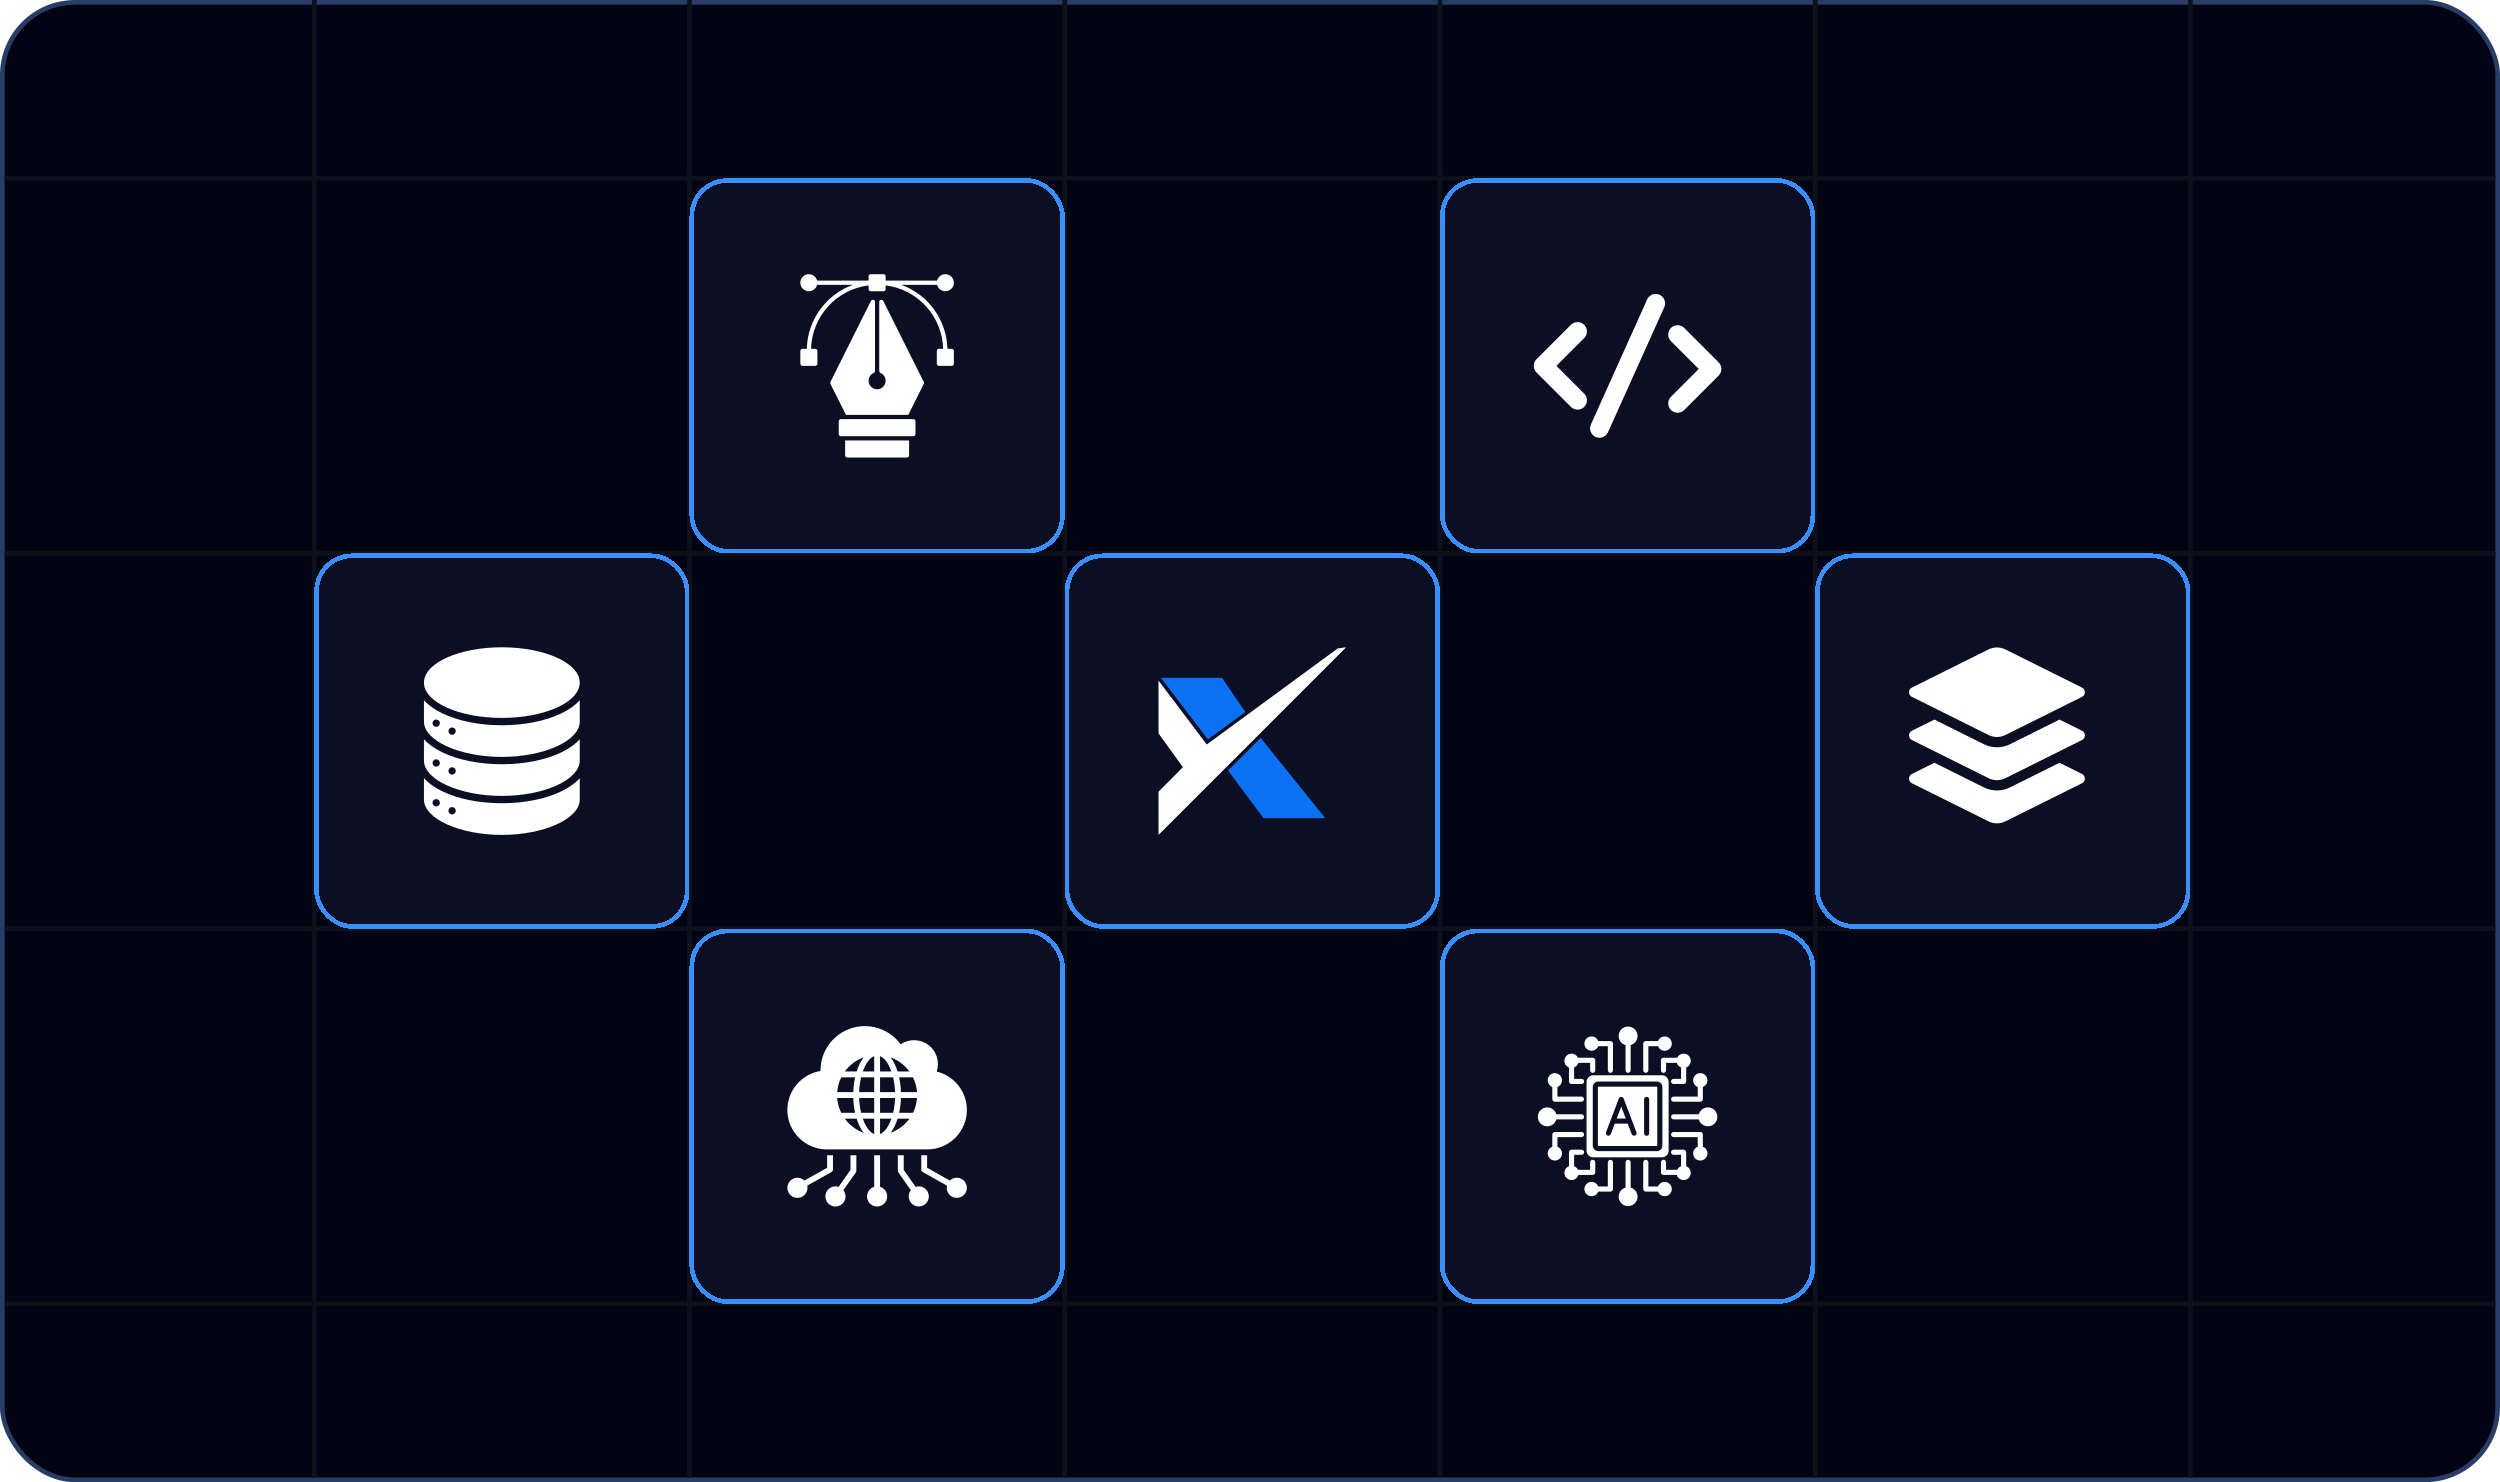
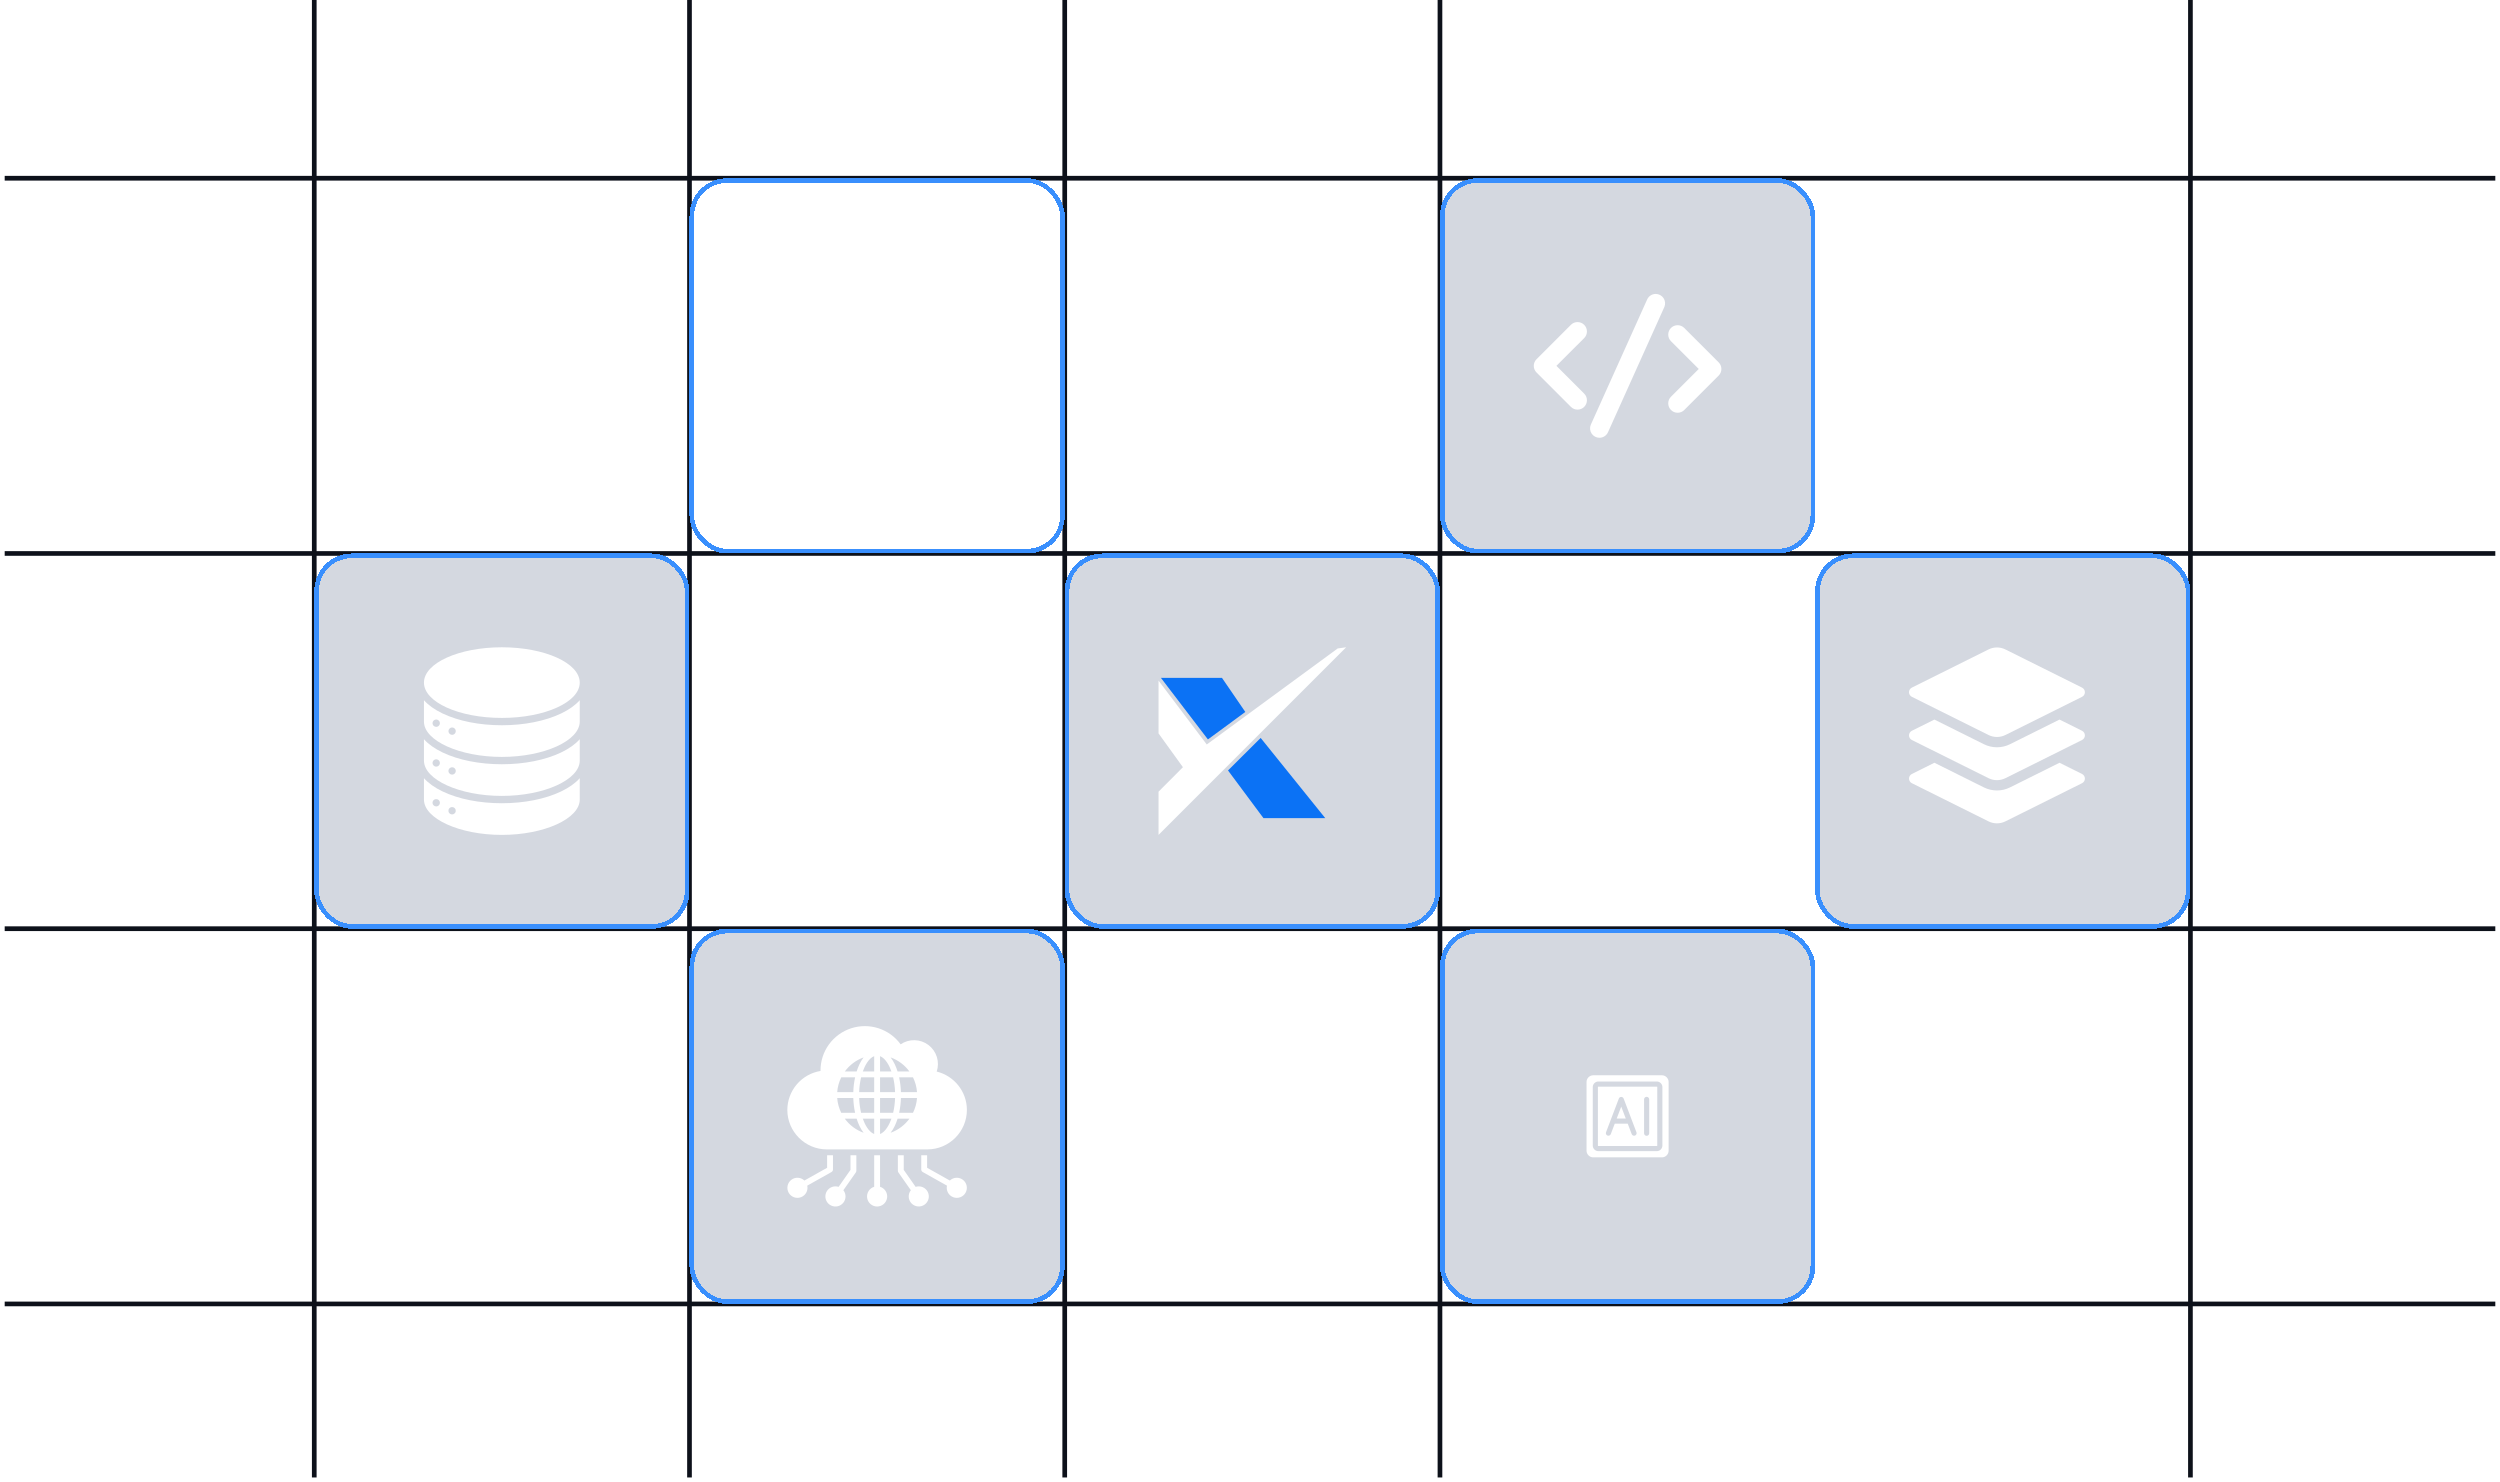
<svg xmlns="http://www.w3.org/2000/svg" width="533" height="316" viewBox="0 0 533 316" fill="none">
  <g clip-path="url(#clip0_7645_46648)">
-     <rect x="0.5" y="0.5" width="532" height="315" rx="15.5" fill="#020414" stroke="#283D65" />
    <path d="M1 38H532" stroke="#0D111A" />
    <path d="M1 118H532" stroke="#0D111A" />
    <path d="M1 198H532" stroke="#0D111A" />
    <path d="M1 278H532" stroke="#0D111A" />
    <path d="M147 315L147 7.15256e-06" stroke="#0D111A" />
    <path d="M227 315L227 7.15256e-06" stroke="#0D111A" />
    <path d="M67 315L67 7.15256e-06" stroke="#0D111A" />
    <path d="M307 315L307 7.15256e-06" stroke="#0D111A" />
-     <path d="M387 315L387 7.15256e-06" stroke="#0D111A" />
    <path d="M467 315L467 7.15256e-06" stroke="#0D111A" />
    <g filter="url(#filter0_d_7645_46648)">
      <rect x="227" y="118" width="80" height="80" rx="8" fill="#283D65" fill-opacity="0.2" shape-rendering="crispEdges" />
      <rect x="227.5" y="118.5" width="79" height="79" rx="7.5" stroke="#398FFD" shape-rendering="crispEdges" />
    </g>
    <path d="M247 145.108V156.365L252.199 163.567L247 168.786V178L287 138L285.197 138.251L257.281 158.724L247 145.108Z" fill="white" />
    <path d="M247.512 144.527H260.529L265.502 151.791L257.526 157.641L247.512 144.527Z" fill="#0B72F5" />
    <path d="M282.544 174.426H269.369L261.812 164.26L268.774 157.328L282.544 174.426Z" fill="#0B72F5" />
    <g filter="url(#filter1_d_7645_46648)">
      <rect x="387" y="118" width="80" height="80" rx="8" fill="#283D65" fill-opacity="0.2" shape-rendering="crispEdges" />
      <rect x="387.5" y="118.5" width="79" height="79" rx="7.5" stroke="#398FFD" shape-rendering="crispEdges" />
    </g>
    <path d="M443.891 155.803L439.087 153.411L428.525 158.67C427.671 159.096 426.711 159.321 425.75 159.321C424.789 159.321 423.83 159.096 422.975 158.67L412.413 153.411L407.609 155.803C407.426 155.894 407.272 156.034 407.165 156.208C407.057 156.382 407 156.582 407 156.786C407 156.991 407.057 157.191 407.165 157.365C407.272 157.539 407.426 157.679 407.609 157.77L423.954 165.909C424.517 166.189 425.133 166.329 425.75 166.329C426.367 166.329 426.983 166.189 427.546 165.909L443.891 157.77C444.074 157.679 444.228 157.539 444.336 157.365C444.443 157.191 444.5 156.991 444.5 156.786C444.5 156.582 444.443 156.382 444.336 156.208C444.228 156.034 444.074 155.894 443.891 155.803Z" fill="white" />
    <path d="M443.891 165.011L439.087 162.619L428.525 167.878C427.671 168.304 426.711 168.528 425.75 168.528C424.789 168.528 423.83 168.304 422.975 167.878L412.413 162.619L407.609 165.011C407.426 165.102 407.272 165.242 407.164 165.416C407.057 165.59 407 165.79 407 165.994C407 166.199 407.057 166.399 407.165 166.573C407.272 166.747 407.426 166.887 407.609 166.978L423.954 175.117C424.517 175.397 425.133 175.537 425.75 175.537C426.367 175.536 426.983 175.397 427.546 175.117L443.891 166.978C444.264 166.792 444.5 166.411 444.5 165.994C444.5 165.577 444.264 165.197 443.891 165.011V165.011ZM407.609 148.565L423.954 156.704C424.517 156.983 425.133 157.124 425.75 157.124C426.367 157.124 426.983 156.983 427.546 156.704L443.891 148.565C444.074 148.474 444.228 148.333 444.335 148.16C444.443 147.986 444.5 147.786 444.5 147.581C444.5 147.377 444.443 147.177 444.336 147.003C444.228 146.829 444.074 146.689 443.891 146.598L427.546 138.459C426.421 137.899 425.079 137.899 423.954 138.459L407.609 146.598C407.426 146.689 407.272 146.829 407.164 147.003C407.057 147.177 407 147.377 407 147.582C407 147.998 407.236 148.379 407.609 148.565V148.565Z" fill="white" />
    <g filter="url(#filter2_d_7645_46648)">
      <rect x="67" y="118" width="80" height="80" rx="8" fill="#283D65" fill-opacity="0.2" shape-rendering="crispEdges" />
      <rect x="67.5" y="118.5" width="79" height="79" rx="7.5" stroke="#398FFD" shape-rendering="crispEdges" />
    </g>
    <path d="M119.627 160.427C116.239 162.046 111.752 162.938 106.994 162.938C102.235 162.938 97.748 162.046 94.362 160.427C92.658 159.612 91.324 158.654 90.387 157.6V162.157C90.387 166.239 97.992 169.688 106.994 169.688C115.995 169.688 123.601 166.239 123.601 162.157V157.6C122.667 158.654 121.33 159.612 119.627 160.427ZM93.767 162.818C93.757 162.868 93.743 162.917 93.723 162.964C93.703 163.011 93.679 163.056 93.651 163.099C93.623 163.142 93.59 163.181 93.554 163.218C93.517 163.253 93.477 163.285 93.434 163.313C93.391 163.341 93.346 163.365 93.298 163.385C93.251 163.404 93.202 163.419 93.152 163.429C93.101 163.44 93.049 163.445 92.996 163.444C92.944 163.444 92.891 163.439 92.84 163.429C92.792 163.421 92.745 163.408 92.699 163.391C92.605 163.352 92.519 163.294 92.446 163.221C92.374 163.149 92.317 163.063 92.277 162.968C92.257 162.921 92.243 162.872 92.233 162.822C92.222 162.771 92.217 162.718 92.217 162.666C92.217 162.615 92.223 162.564 92.233 162.514C92.242 162.464 92.257 162.415 92.277 162.368C92.296 162.32 92.32 162.275 92.348 162.232C92.377 162.19 92.41 162.15 92.446 162.114C92.482 162.077 92.522 162.045 92.565 162.017C92.607 161.989 92.652 161.965 92.699 161.945C92.746 161.926 92.795 161.911 92.845 161.9C92.971 161.876 93.101 161.883 93.223 161.92C93.346 161.957 93.457 162.024 93.548 162.114C93.585 162.15 93.617 162.19 93.645 162.232C93.674 162.275 93.698 162.32 93.717 162.368C93.737 162.415 93.752 162.464 93.762 162.514C93.772 162.564 93.777 162.615 93.777 162.666C93.778 162.717 93.773 162.768 93.764 162.818H93.767ZM96.947 164.914C96.911 164.951 96.871 164.983 96.828 165.011C96.786 165.04 96.74 165.064 96.693 165.083C96.646 165.103 96.597 165.118 96.547 165.128C96.496 165.138 96.443 165.143 96.391 165.143C96.338 165.143 96.286 165.138 96.234 165.128C96.184 165.118 96.135 165.103 96.088 165.083C96.041 165.064 95.996 165.04 95.954 165.011C95.87 164.955 95.798 164.882 95.741 164.797C95.713 164.755 95.689 164.709 95.669 164.662C95.65 164.615 95.635 164.566 95.625 164.516C95.615 164.466 95.61 164.415 95.61 164.364C95.61 164.311 95.615 164.259 95.625 164.207C95.635 164.157 95.65 164.109 95.669 164.061C95.689 164.014 95.713 163.969 95.741 163.927C95.77 163.884 95.802 163.844 95.839 163.808C95.911 163.736 95.996 163.679 96.09 163.64C96.137 163.621 96.186 163.606 96.236 163.596C96.337 163.576 96.441 163.576 96.541 163.596C96.591 163.606 96.641 163.621 96.688 163.64C96.735 163.66 96.78 163.684 96.823 163.712C96.865 163.741 96.905 163.773 96.941 163.81C96.978 163.846 97.01 163.886 97.038 163.929C97.067 163.971 97.091 164.016 97.11 164.063C97.129 164.11 97.144 164.159 97.155 164.209C97.18 164.335 97.174 164.465 97.136 164.587C97.099 164.71 97.032 164.822 96.941 164.912L96.947 164.914Z" fill="white" />
    <path d="M106.994 153.062C116.166 153.062 123.601 149.691 123.601 145.531C123.601 141.372 116.166 138 106.994 138C97.822 138 90.387 141.372 90.387 145.531C90.387 149.691 97.822 153.062 106.994 153.062Z" fill="white" />
    <path d="M119.627 168.739C116.239 170.358 111.752 171.25 106.994 171.25C102.235 171.25 97.748 170.358 94.362 168.739C92.658 167.922 91.324 166.967 90.387 165.912V170.469C90.387 174.551 97.992 178 106.994 178C115.995 178 123.601 174.551 123.601 170.469V165.912C122.667 166.967 121.33 167.922 119.627 168.739ZM93.767 171.3C93.757 171.35 93.742 171.399 93.723 171.446C93.703 171.494 93.679 171.539 93.651 171.582C93.623 171.624 93.59 171.664 93.554 171.7C93.517 171.737 93.477 171.769 93.434 171.797C93.391 171.826 93.346 171.85 93.298 171.869C93.251 171.889 93.202 171.904 93.152 171.914C93.101 171.924 93.049 171.929 92.996 171.929C92.789 171.929 92.591 171.846 92.444 171.7C92.408 171.664 92.375 171.624 92.346 171.582C92.318 171.539 92.294 171.494 92.275 171.446C92.255 171.399 92.24 171.351 92.231 171.3C92.22 171.25 92.215 171.199 92.215 171.148C92.215 171.096 92.22 171.043 92.231 170.992C92.24 170.942 92.255 170.893 92.275 170.846C92.294 170.799 92.318 170.753 92.346 170.711C92.375 170.668 92.408 170.628 92.444 170.592C92.481 170.557 92.522 170.527 92.565 170.5C92.607 170.472 92.652 170.448 92.699 170.429C92.746 170.409 92.795 170.394 92.845 170.384C92.946 170.364 93.05 170.364 93.151 170.384C93.201 170.394 93.25 170.409 93.297 170.429C93.345 170.448 93.391 170.472 93.434 170.5C93.476 170.529 93.516 170.561 93.552 170.597C93.588 170.634 93.621 170.673 93.649 170.716C93.677 170.759 93.701 170.804 93.721 170.851C93.741 170.898 93.755 170.947 93.766 170.997C93.776 171.049 93.781 171.101 93.781 171.154C93.78 171.203 93.775 171.252 93.764 171.3H93.767ZM97.157 173C97.147 173.05 97.132 173.099 97.112 173.146C97.093 173.194 97.069 173.239 97.041 173.282C96.984 173.367 96.911 173.441 96.825 173.497C96.782 173.526 96.737 173.55 96.69 173.569C96.643 173.589 96.594 173.604 96.544 173.614C96.492 173.624 96.44 173.629 96.388 173.629C96.335 173.629 96.283 173.624 96.231 173.614C96.181 173.604 96.132 173.589 96.085 173.569C96.038 173.55 95.993 173.525 95.951 173.497C95.908 173.469 95.868 173.437 95.832 173.4C95.796 173.364 95.763 173.324 95.734 173.282C95.706 173.239 95.682 173.194 95.662 173.146C95.643 173.099 95.628 173.05 95.618 173C95.598 172.9 95.598 172.796 95.618 172.696C95.628 172.646 95.643 172.597 95.662 172.55C95.682 172.502 95.706 172.457 95.734 172.414C95.763 172.372 95.796 172.332 95.832 172.296C95.868 172.259 95.908 172.227 95.951 172.199C95.993 172.171 96.038 172.147 96.085 172.127C96.228 172.068 96.385 172.052 96.537 172.082C96.587 172.092 96.636 172.107 96.683 172.127C96.73 172.146 96.776 172.17 96.818 172.199C96.904 172.255 96.977 172.329 97.034 172.414C97.062 172.457 97.086 172.502 97.106 172.55C97.125 172.597 97.14 172.646 97.15 172.696C97.171 172.796 97.171 172.9 97.15 173H97.157ZM119.627 152.114C116.239 153.733 111.752 154.625 106.994 154.625C102.235 154.625 97.748 153.733 94.362 152.114C92.658 151.3 91.324 150.344 90.387 149.287V153.844C90.387 157.926 97.992 161.375 106.994 161.375C115.995 161.375 123.601 157.926 123.601 153.844V149.287C122.667 150.344 121.33 151.3 119.627 152.114ZM93.767 154.336C93.757 154.386 93.742 154.435 93.723 154.482C93.703 154.529 93.679 154.574 93.651 154.617C93.623 154.66 93.59 154.699 93.554 154.736C93.517 154.772 93.477 154.805 93.434 154.833C93.391 154.862 93.346 154.886 93.298 154.905C93.251 154.925 93.202 154.94 93.152 154.95C93.101 154.96 93.049 154.965 92.996 154.964C92.789 154.964 92.59 154.882 92.444 154.736C92.407 154.699 92.375 154.659 92.346 154.617C92.319 154.575 92.296 154.531 92.277 154.485C92.258 154.438 92.243 154.389 92.233 154.339C92.222 154.287 92.217 154.235 92.217 154.182C92.217 154.131 92.223 154.08 92.233 154.03C92.243 153.98 92.257 153.931 92.277 153.884C92.296 153.837 92.32 153.791 92.348 153.749C92.377 153.706 92.41 153.666 92.446 153.63C92.555 153.521 92.695 153.447 92.846 153.417C92.997 153.387 93.154 153.402 93.297 153.461C93.344 153.481 93.389 153.505 93.432 153.533C93.518 153.59 93.591 153.663 93.648 153.749C93.676 153.791 93.7 153.837 93.719 153.884C93.739 153.931 93.754 153.98 93.764 154.03C93.774 154.08 93.78 154.131 93.78 154.182C93.78 154.234 93.774 154.286 93.764 154.336H93.767ZM96.947 156.432C96.856 156.523 96.745 156.59 96.622 156.627C96.499 156.665 96.369 156.671 96.244 156.646C96.194 156.635 96.145 156.62 96.098 156.601C96.051 156.582 96.006 156.558 95.963 156.529C95.921 156.501 95.881 156.469 95.844 156.432C95.754 156.342 95.687 156.23 95.65 156.108C95.612 155.985 95.606 155.855 95.63 155.729C95.641 155.679 95.656 155.63 95.675 155.583C95.752 155.392 95.901 155.24 96.09 155.158C96.137 155.139 96.186 155.124 96.236 155.114C96.362 155.09 96.492 155.096 96.614 155.134C96.737 155.171 96.848 155.238 96.939 155.328C96.975 155.364 97.008 155.404 97.036 155.446C97.064 155.489 97.088 155.534 97.108 155.581C97.127 155.628 97.142 155.677 97.152 155.727C97.178 155.853 97.171 155.983 97.134 156.105C97.097 156.228 97.03 156.34 96.939 156.43L96.947 156.432Z" fill="white" />
    <g filter="url(#filter3_d_7645_46648)">
-       <rect x="147" y="38" width="80" height="80" rx="8" fill="#283D65" fill-opacity="0.2" shape-rendering="crispEdges" />
      <rect x="147.5" y="38.5" width="79" height="79" rx="7.5" stroke="#398FFD" shape-rendering="crispEdges" />
    </g>
    <path d="M202.908 74.364H201.989C201.913 71.368 200.935 68.464 199.184 66.031C197.432 63.599 194.988 61.75 192.171 60.728H199.791C199.902 61.156 200.165 61.53 200.531 61.778C200.897 62.026 201.342 62.133 201.781 62.077C202.22 62.021 202.623 61.807 202.916 61.475C203.208 61.143 203.37 60.716 203.37 60.273C203.37 59.831 203.208 59.403 202.916 59.071C202.623 58.739 202.22 58.525 201.781 58.47C201.342 58.414 200.897 58.52 200.531 58.768C200.165 59.017 199.902 59.39 199.791 59.819H188.818V58.91C188.818 58.789 188.77 58.673 188.684 58.588C188.599 58.503 188.484 58.455 188.363 58.455H185.636C185.515 58.455 185.4 58.503 185.314 58.588C185.229 58.673 185.181 58.789 185.181 58.91V59.819H174.208C174.097 59.39 173.834 59.017 173.468 58.768C173.101 58.52 172.657 58.414 172.218 58.47C171.779 58.525 171.375 58.739 171.083 59.071C170.79 59.403 170.629 59.831 170.629 60.273C170.629 60.716 170.79 61.143 171.083 61.475C171.375 61.807 171.779 62.021 172.218 62.077C172.657 62.133 173.101 62.026 173.468 61.778C173.834 61.53 174.097 61.156 174.208 60.728H181.828C179.01 61.75 176.566 63.599 174.815 66.031C173.063 68.464 172.086 71.368 172.01 74.364H171.09C170.97 74.364 170.854 74.412 170.769 74.497C170.684 74.583 170.636 74.698 170.636 74.819V77.546C170.636 77.666 170.684 77.782 170.769 77.867C170.854 77.953 170.97 78.001 171.09 78.001H173.818C173.938 78.001 174.054 77.953 174.139 77.867C174.224 77.782 174.272 77.666 174.272 77.546V74.819C174.272 74.698 174.224 74.583 174.139 74.497C174.054 74.412 173.938 74.364 173.818 74.364H172.919C173.01 71.017 174.297 67.814 176.546 65.335C178.796 62.855 181.859 61.263 185.181 60.847V61.637C185.181 61.758 185.229 61.873 185.314 61.958C185.4 62.044 185.515 62.091 185.636 62.091H188.363C188.484 62.091 188.599 62.044 188.684 61.958C188.77 61.873 188.818 61.758 188.818 61.637V60.847C192.14 61.263 195.203 62.855 197.452 65.335C199.702 67.814 200.989 71.017 201.08 74.364H200.181C200.061 74.364 199.945 74.412 199.86 74.497C199.775 74.583 199.727 74.698 199.727 74.819V77.546C199.727 77.666 199.775 77.782 199.86 77.867C199.945 77.953 200.061 78.001 200.181 78.001H202.908C203.029 78.001 203.145 77.953 203.23 77.867C203.315 77.782 203.363 77.666 203.363 77.546V74.819C203.363 74.698 203.315 74.583 203.23 74.497C203.145 74.412 203.029 74.364 202.908 74.364Z" fill="white" />
    <path d="M188.316 64.161C188.27 64.069 188.195 63.996 188.102 63.952C188.009 63.909 187.905 63.898 187.805 63.921C187.705 63.945 187.616 64.001 187.553 64.082C187.489 64.162 187.455 64.262 187.455 64.364V79.096C187.455 79.184 187.48 79.27 187.528 79.344C187.576 79.418 187.645 79.476 187.725 79.511C188.108 79.678 188.423 79.972 188.615 80.343C188.807 80.714 188.865 81.14 188.78 81.549C188.695 81.958 188.472 82.326 188.148 82.589C187.823 82.853 187.418 82.997 187 82.997C186.582 82.997 186.177 82.853 185.853 82.589C185.529 82.326 185.305 81.958 185.22 81.549C185.135 81.14 185.193 80.714 185.386 80.343C185.578 79.972 185.892 79.678 186.275 79.511C186.356 79.476 186.424 79.418 186.472 79.344C186.52 79.27 186.546 79.184 186.546 79.096V64.364C186.546 64.262 186.511 64.162 186.448 64.082C186.384 64.001 186.295 63.945 186.195 63.921C186.096 63.898 185.991 63.909 185.898 63.952C185.805 63.996 185.73 64.069 185.684 64.161L177.048 81.434C177.016 81.497 177 81.566 177 81.637C177 81.707 177.016 81.777 177.048 81.84L180.356 88.455H193.645L196.952 81.84C196.984 81.777 197 81.707 197 81.637C197 81.566 196.984 81.497 196.952 81.434L188.316 64.161Z" fill="white" />
    <path d="M194.725 89.364H179.271C179.02 89.364 178.816 89.568 178.816 89.819V92.546C178.816 92.797 179.02 93.001 179.271 93.001H194.725C194.977 93.001 195.18 92.797 195.18 92.546V89.819C195.18 89.568 194.977 89.364 194.725 89.364Z" fill="white" />
    <path d="M180.18 97.091C180.18 97.212 180.228 97.327 180.313 97.412C180.398 97.498 180.514 97.546 180.634 97.546H193.362C193.482 97.546 193.598 97.498 193.683 97.412C193.768 97.327 193.816 97.212 193.816 97.091V93.909H180.18V97.091Z" fill="white" />
    <g filter="url(#filter4_d_7645_46648)">
      <rect x="147" y="198" width="80" height="80" rx="8" fill="#283D65" fill-opacity="0.2" shape-rendering="crispEdges" />
      <rect x="147.5" y="198.5" width="79" height="79" rx="7.5" stroke="#398FFD" shape-rendering="crispEdges" />
    </g>
    <g clip-path="url(#clip1_7645_46648)">
      <path fill-rule="evenodd" clip-rule="evenodd" d="M176.275 245.052C171.647 245.052 167.859 241.265 167.859 236.636C167.866 234.639 168.58 232.708 169.875 231.187C171.17 229.666 172.962 228.653 174.933 228.329C174.933 228.292 174.932 228.256 174.932 228.22C174.932 226.226 175.562 224.283 176.734 222.669C177.905 221.055 179.557 219.853 181.452 219.235C183.348 218.617 185.391 218.614 187.289 219.227C189.186 219.841 190.841 221.038 192.016 222.649C192.896 222.05 193.941 221.742 195.004 221.768C196.068 221.794 197.097 222.153 197.946 222.795C198.794 223.436 199.421 224.327 199.737 225.343C200.053 226.359 200.042 227.448 199.706 228.458C203.387 229.355 206.141 232.689 206.141 236.636C206.141 241.265 202.353 245.052 197.725 245.052H176.275ZM178.117 252.932C178.345 252.932 178.571 252.968 178.788 253.039L181.325 249.419V246.302H182.575V249.612C182.575 249.76 182.522 249.903 182.427 250.015L179.807 253.754C180.107 254.136 180.269 254.609 180.266 255.095C180.263 255.581 180.095 256.052 179.789 256.43C179.484 256.808 179.06 257.072 178.586 257.178C178.111 257.284 177.615 257.226 177.178 257.013C176.741 256.801 176.389 256.446 176.179 256.008C175.969 255.569 175.915 255.073 176.024 254.599C176.133 254.125 176.399 253.703 176.779 253.4C177.16 253.097 177.631 252.932 178.117 252.932V252.932ZM197.66 246.302V248.971L202.505 251.691C202.877 251.336 203.363 251.125 203.877 251.099C204.39 251.072 204.896 251.23 205.302 251.545C205.709 251.86 205.988 252.311 206.09 252.815C206.192 253.319 206.11 253.842 205.858 254.29C205.606 254.739 205.202 255.081 204.718 255.256C204.235 255.431 203.705 255.427 203.225 255.244C202.744 255.061 202.346 254.711 202.101 254.259C201.857 253.806 201.784 253.281 201.894 252.779L196.76 249.897C196.655 249.845 196.566 249.765 196.505 249.666C196.443 249.567 196.41 249.452 196.41 249.335V246.302H197.66ZM177.59 246.302H176.34V248.971L171.495 251.691C171.124 251.336 170.637 251.126 170.124 251.099C169.611 251.073 169.105 251.231 168.699 251.546C168.293 251.861 168.014 252.311 167.912 252.815C167.81 253.318 167.893 253.842 168.144 254.289C168.396 254.737 168.8 255.08 169.283 255.255C169.766 255.43 170.296 255.425 170.776 255.242C171.256 255.059 171.655 254.71 171.899 254.258C172.143 253.806 172.217 253.281 172.106 252.779L177.24 249.897C177.345 249.845 177.434 249.765 177.496 249.666C177.557 249.567 177.59 249.452 177.59 249.335V246.302H177.59ZM186.375 253.025V246.302H187.625V253.025C188.118 253.175 188.54 253.497 188.816 253.932C189.091 254.367 189.201 254.887 189.125 255.396C189.049 255.906 188.793 256.371 188.403 256.707C188.013 257.044 187.515 257.229 187 257.229C186.485 257.229 185.987 257.044 185.597 256.707C185.207 256.371 184.951 255.906 184.875 255.396C184.799 254.887 184.909 254.367 185.184 253.932C185.46 253.497 185.882 253.175 186.375 253.025ZM192.676 246.302H191.426V249.612C191.426 249.76 191.478 249.903 191.573 250.015L194.193 253.754C193.876 254.159 193.715 254.664 193.739 255.177C193.763 255.691 193.971 256.179 194.325 256.552C194.679 256.925 195.155 257.159 195.666 257.21C196.178 257.262 196.691 257.128 197.112 256.832C197.533 256.537 197.834 256.101 197.96 255.602C198.086 255.103 198.029 254.576 197.798 254.116C197.568 253.657 197.18 253.295 196.706 253.097C196.231 252.899 195.701 252.879 195.212 253.039L192.676 249.419V246.302V246.302ZM189.876 225.44C190.558 226.315 191.034 227.387 191.365 228.441H193.888C192.88 227.063 191.483 226.018 189.876 225.44ZM191.695 229.691C191.918 230.73 192.046 231.786 192.078 232.848H195.508C195.429 231.75 195.137 230.678 194.648 229.691H191.695ZM192.078 234.098C192.046 235.16 191.918 236.217 191.695 237.256H194.647C195.137 236.269 195.429 235.197 195.508 234.098H192.078ZM191.365 238.506C191.034 239.56 190.558 240.631 189.876 241.506C191.482 240.929 192.88 239.884 193.888 238.506H191.365ZM184.124 241.506C183.441 240.631 182.965 239.56 182.635 238.506H180.112C181.12 239.884 182.517 240.929 184.124 241.506H184.124ZM182.305 237.256C182.082 236.217 181.954 235.16 181.922 234.098H178.492C178.571 235.197 178.863 236.269 179.352 237.256H182.305ZM181.922 232.848C181.954 231.786 182.082 230.73 182.305 229.691H179.353C178.864 230.677 178.571 231.75 178.492 232.848H181.922ZM182.635 228.441C182.966 227.387 183.442 226.316 184.124 225.44C182.518 226.018 181.12 227.063 180.113 228.441H182.635ZM187.625 225.171V228.441H190.052C189.639 227.266 188.825 225.636 187.625 225.171ZM186.375 225.171C185.175 225.636 184.361 227.266 183.948 228.441H186.375V225.171ZM183.584 229.691C183.343 230.727 183.205 231.785 183.172 232.848H186.375V229.691H183.584ZM183.172 234.098C183.205 235.162 183.343 236.219 183.584 237.256H186.375V234.098H183.172ZM183.948 238.506C184.36 239.681 185.174 241.311 186.375 241.776V238.506H183.948ZM187.625 241.776C188.825 241.311 189.639 239.681 190.052 238.506H187.625V241.776ZM190.416 237.256C190.657 236.219 190.795 235.162 190.828 234.098H187.625V237.256H190.416ZM190.828 232.848C190.795 231.785 190.657 230.727 190.416 229.691H187.625V232.848H190.828Z" fill="white" />
    </g>
    <g filter="url(#filter5_d_7645_46648)">
      <rect x="307" y="38" width="80" height="80" rx="8" fill="#283D65" fill-opacity="0.2" shape-rendering="crispEdges" />
      <rect x="307.5" y="38.5" width="79" height="79" rx="7.5" stroke="#398FFD" shape-rendering="crispEdges" />
    </g>
    <path d="M336.333 87.333C336.07 87.334 335.81 87.282 335.567 87.181C335.324 87.081 335.104 86.933 334.919 86.746L327.586 79.413C327.209 79.037 327 78.535 327 77.999C327 77.464 327.209 76.961 327.587 76.585L334.919 69.252C335.104 69.066 335.325 68.918 335.568 68.817C335.81 68.716 336.071 68.665 336.333 68.666C337.436 68.666 338.333 69.563 338.333 70.666C338.333 71.201 338.125 71.704 337.747 72.081L331.828 77.999L337.747 83.919C338.125 84.295 338.333 84.797 338.333 85.333C338.333 86.435 337.436 87.333 336.333 87.333ZM357.667 87.999C356.564 87.999 355.667 87.102 355.667 85.999C355.667 85.464 355.875 84.961 356.253 84.585L362.172 78.666L356.253 72.747C356.066 72.561 355.919 72.341 355.818 72.098C355.718 71.856 355.666 71.595 355.667 71.333C355.667 70.23 356.564 69.333 357.667 69.333C358.202 69.333 358.705 69.541 359.081 69.919L366.414 77.252C366.792 77.629 367 78.132 367 78.666C367 79.201 366.791 79.704 366.413 80.081L359.081 87.413C358.896 87.6 358.675 87.748 358.433 87.849C358.19 87.949 357.929 88 357.667 87.999ZM341 93.333C340.671 93.332 340.347 93.251 340.057 93.095C339.767 92.939 339.519 92.715 339.337 92.441C339.154 92.167 339.042 91.852 339.01 91.525C338.978 91.197 339.027 90.867 339.153 90.563L351.154 63.895C351.306 63.531 351.562 63.219 351.891 63.001C352.219 62.782 352.605 62.666 353 62.666C353.329 62.666 353.653 62.748 353.943 62.904C354.233 63.059 354.481 63.284 354.663 63.558C354.846 63.832 354.958 64.146 354.99 64.474C355.022 64.802 354.973 65.132 354.847 65.436L342.846 92.104C342.694 92.468 342.438 92.779 342.109 92.998C341.781 93.217 341.395 93.333 341 93.333Z" fill="white" />
    <g filter="url(#filter6_d_7645_46648)">
      <rect x="307" y="198" width="80" height="80" rx="8" fill="#283D65" fill-opacity="0.2" shape-rendering="crispEdges" />
      <rect x="307.5" y="198.5" width="79" height="79" rx="7.5" stroke="#398FFD" shape-rendering="crispEdges" />
    </g>
    <g clip-path="url(#clip2_7645_46648)">
      <path d="M355.356 229.704C355.348 229.697 355.333 229.677 355.325 229.669C355.074 229.418 354.721 229.25 354.341 229.25H339.659C339.279 229.25 338.921 229.418 338.67 229.669C338.418 229.92 338.25 230.279 338.25 230.659V245.341C338.25 245.721 338.418 246.079 338.67 246.33C338.921 246.582 339.279 246.75 339.659 246.75H354.341C354.721 246.75 355.08 246.582 355.331 246.33C355.582 246.079 355.75 245.721 355.75 245.341V230.659C355.75 230.289 355.592 229.952 355.356 229.704ZM354.422 244.258C354.422 244.569 354.277 244.869 354.073 245.073C353.869 245.278 353.569 245.422 353.258 245.422H340.742C340.431 245.422 340.131 245.278 339.927 245.073C339.723 244.869 339.578 244.569 339.578 244.258V231.742C339.578 231.431 339.723 231.131 339.927 230.927C340.131 230.723 340.431 230.578 340.742 230.578H353.258C353.569 230.578 353.869 230.723 354.073 230.927C354.277 231.131 354.422 231.431 354.422 231.742V244.258Z" fill="white" />
      <path d="M344.68 238.469H346.613L345.646 235.926L344.68 238.469Z" fill="white" />
      <path d="M353.258 231.672H340.742C340.733 231.672 340.707 231.693 340.7 231.7C340.694 231.707 340.672 231.733 340.672 231.742V244.258C340.672 244.267 340.694 244.293 340.7 244.3C340.707 244.306 340.733 244.328 340.742 244.328H353.258C353.267 244.328 353.293 244.306 353.3 244.3C353.307 244.293 353.328 244.267 353.328 244.258V231.742C353.328 231.733 353.307 231.707 353.3 231.7C353.293 231.693 353.267 231.672 353.258 231.672ZM348.575 242.106C348.293 242.213 347.978 242.064 347.872 241.782L347.031 239.562H344.266L343.424 241.782C343.318 242.064 343.003 242.209 342.722 242.103C342.44 241.997 342.297 241.684 342.403 241.402L343.366 238.869C343.374 238.845 343.383 238.822 343.393 238.8L345.138 234.211C345.244 233.929 345.559 233.787 345.84 233.893C345.913 233.92 345.979 233.963 346.034 234.018C346.089 234.073 346.132 234.139 346.159 234.211L348.893 241.404C348.944 241.539 348.939 241.689 348.879 241.821C348.82 241.953 348.71 242.055 348.575 242.106ZM351.609 241.612C351.609 241.757 351.552 241.896 351.449 241.998C351.347 242.101 351.208 242.159 351.062 242.159C350.761 242.159 350.516 241.914 350.516 241.612V234.388C350.516 234.243 350.573 234.104 350.676 234.001C350.778 233.899 350.917 233.841 351.062 233.841C351.365 233.841 351.609 234.086 351.609 234.388V241.612Z" fill="white" />
-       <path fill-rule="evenodd" clip-rule="evenodd" d="M354.113 247.811C354.112 247.738 354.125 247.667 354.152 247.599C354.18 247.532 354.22 247.471 354.271 247.42C354.321 247.368 354.382 247.328 354.449 247.3C354.515 247.272 354.587 247.257 354.659 247.257C354.732 247.257 354.803 247.272 354.87 247.3C354.937 247.328 354.998 247.368 355.048 247.42C355.099 247.471 355.139 247.532 355.167 247.599C355.194 247.667 355.207 247.738 355.206 247.811V249.402H357.575C357.743 249.052 358.039 248.779 358.402 248.639V246.206H356.811C356.666 246.206 356.527 246.148 356.424 246.046C356.321 245.943 356.264 245.804 356.264 245.659C356.264 245.514 356.321 245.375 356.424 245.273C356.527 245.17 356.666 245.112 356.811 245.112H358.949C359.094 245.112 359.233 245.17 359.335 245.273C359.438 245.375 359.495 245.514 359.495 245.659V248.638C360.067 248.858 360.472 249.412 360.472 250.06C360.472 250.902 359.79 251.584 358.949 251.584C358.259 251.584 357.676 251.125 357.489 250.496H354.66C354.588 250.496 354.517 250.481 354.45 250.454C354.384 250.426 354.324 250.386 354.273 250.335C354.222 250.285 354.182 250.224 354.154 250.158C354.127 250.092 354.113 250.021 354.113 249.949V247.811ZM335.05 224.639C334.209 224.639 333.527 225.321 333.527 226.162C333.527 226.811 333.932 227.364 334.504 227.584V230.563C334.504 230.708 334.561 230.847 334.664 230.95C334.766 231.052 334.905 231.11 335.05 231.11H337.188C337.333 231.11 337.473 231.052 337.575 230.95C337.678 230.847 337.735 230.708 337.735 230.563C337.735 230.418 337.678 230.279 337.575 230.176C337.473 230.074 337.333 230.016 337.188 230.016H335.597V227.584C336.035 227.415 336.376 227.051 336.51 226.597H339.016V228.189C339.016 228.26 339.03 228.332 339.057 228.398C339.085 228.464 339.125 228.524 339.176 228.575C339.227 228.626 339.287 228.666 339.353 228.694C339.42 228.721 339.491 228.735 339.563 228.735C339.634 228.735 339.706 228.721 339.772 228.694C339.838 228.666 339.899 228.626 339.949 228.575C340 228.524 340.04 228.464 340.068 228.398C340.095 228.332 340.109 228.26 340.109 228.189V226.05C340.109 225.905 340.052 225.766 339.949 225.664C339.847 225.561 339.708 225.503 339.563 225.503H336.424C336.178 224.992 335.656 224.639 335.05 224.639ZM335.05 251.584C334.209 251.584 333.527 250.902 333.527 250.06C333.527 249.412 333.932 248.858 334.504 248.639V245.659C334.504 245.514 334.561 245.375 334.664 245.273C334.766 245.17 334.905 245.113 335.05 245.113H337.188C337.333 245.113 337.473 245.17 337.575 245.273C337.678 245.375 337.735 245.514 337.735 245.659C337.735 245.804 337.678 245.943 337.575 246.046C337.473 246.149 337.333 246.206 337.188 246.206H335.597V248.639C335.96 248.779 336.256 249.052 336.424 249.402H339.016V247.811C339.016 247.666 339.074 247.527 339.176 247.424C339.279 247.321 339.418 247.264 339.563 247.264C339.708 247.264 339.847 247.321 339.95 247.424C340.052 247.527 340.11 247.666 340.11 247.811V249.949C340.11 250.094 340.052 250.233 339.95 250.335C339.847 250.438 339.708 250.496 339.563 250.496H336.51C336.323 251.125 335.74 251.584 335.05 251.584ZM358.949 224.639C359.79 224.639 360.472 225.321 360.472 226.162C360.472 226.811 360.067 227.364 359.495 227.584V230.563C359.495 230.635 359.481 230.706 359.454 230.772C359.426 230.838 359.386 230.899 359.335 230.95C359.285 231 359.224 231.041 359.158 231.068C359.092 231.096 359.021 231.11 358.949 231.11H356.811C356.666 231.11 356.527 231.052 356.424 230.95C356.321 230.847 356.264 230.708 356.264 230.563C356.264 230.418 356.321 230.279 356.424 230.176C356.527 230.074 356.666 230.016 356.811 230.016H358.402V227.584C358.185 227.5 357.989 227.368 357.831 227.197C357.673 227.026 357.556 226.821 357.489 226.597H355.206V228.189C355.206 228.334 355.148 228.473 355.046 228.575C354.943 228.678 354.804 228.735 354.659 228.735C354.514 228.735 354.375 228.678 354.273 228.575C354.17 228.473 354.112 228.334 354.112 228.189V226.05C354.113 225.905 354.17 225.766 354.273 225.664C354.375 225.561 354.514 225.503 354.659 225.503H357.575C357.821 224.992 358.343 224.639 358.949 224.639ZM329.975 245.907C329.975 246.748 330.657 247.43 331.498 247.43C332.339 247.43 333.021 246.748 333.021 245.907C333.021 245.255 332.611 244.699 332.036 244.481C332.042 244.449 332.045 244.416 332.045 244.384V242.432H337.18C337.325 242.432 337.464 242.375 337.566 242.272C337.669 242.169 337.727 242.03 337.727 241.885C337.727 241.74 337.669 241.601 337.566 241.499C337.464 241.396 337.325 241.339 337.18 241.339H331.498C331.353 241.339 331.214 241.396 331.111 241.499C331.009 241.601 330.951 241.74 330.951 241.885V244.384C330.951 244.417 330.954 244.449 330.96 244.481C330.384 244.699 329.975 245.255 329.975 245.907ZM337.18 233.79C337.323 233.793 337.46 233.851 337.561 233.954C337.661 234.056 337.717 234.194 337.717 234.337C337.717 234.481 337.661 234.618 337.561 234.721C337.46 234.823 337.323 234.881 337.18 234.884H331.498C331.353 234.884 331.214 234.826 331.111 234.724C331.009 234.621 330.951 234.482 330.951 234.337V231.839C330.951 231.806 330.954 231.773 330.96 231.741C330.384 231.524 329.975 230.967 329.975 230.316C329.975 229.474 330.657 228.792 331.498 228.792C332.339 228.792 333.021 229.474 333.021 230.316C333.021 230.967 332.611 231.524 332.036 231.741C332.041 231.773 332.045 231.806 332.045 231.839V233.79H337.18ZM331.885 238.658C331.86 238.658 331.835 238.656 331.811 238.653C331.574 239.501 330.796 240.124 329.872 240.124C328.761 240.124 327.859 239.223 327.859 238.111C327.859 237 328.761 236.098 329.872 236.098C330.796 236.098 331.574 236.721 331.811 237.57C331.836 237.566 331.86 237.564 331.885 237.565H337.18C337.325 237.565 337.464 237.622 337.566 237.725C337.669 237.827 337.727 237.966 337.727 238.111C337.727 238.256 337.669 238.395 337.566 238.498C337.464 238.601 337.325 238.658 337.18 238.658H331.885ZM354.907 220.975C354.255 220.975 353.699 221.384 353.481 221.96C353.449 221.954 353.416 221.951 353.384 221.951H350.885C350.74 221.951 350.601 222.009 350.499 222.111C350.396 222.214 350.338 222.353 350.338 222.498V228.18C350.338 228.325 350.396 228.464 350.499 228.566C350.601 228.669 350.74 228.727 350.885 228.727C351.03 228.727 351.169 228.669 351.272 228.566C351.374 228.464 351.432 228.325 351.432 228.18V223.045H353.383C353.416 223.045 353.449 223.042 353.481 223.036C353.699 223.612 354.255 224.021 354.907 224.021C355.748 224.021 356.43 223.339 356.43 222.498C356.43 221.657 355.748 220.975 354.907 220.975ZM342.79 228.18V223.045H340.839C340.805 223.045 340.773 223.042 340.741 223.036C340.523 223.612 339.967 224.021 339.315 224.021C338.474 224.021 337.792 223.339 337.792 222.498C337.792 221.657 338.474 220.975 339.315 220.975C339.967 220.975 340.523 221.384 340.741 221.96C340.773 221.954 340.806 221.951 340.839 221.951H343.337C343.482 221.951 343.621 222.009 343.724 222.111C343.826 222.214 343.884 222.353 343.884 222.498V228.18C343.884 228.325 343.826 228.464 343.724 228.566C343.621 228.669 343.482 228.727 343.337 228.727C343.192 228.727 343.053 228.669 342.95 228.567C342.848 228.464 342.79 228.325 342.79 228.18ZM347.658 222.885C347.658 222.86 347.656 222.836 347.653 222.811C348.501 222.574 349.124 221.796 349.124 220.872C349.124 219.761 348.223 218.859 347.111 218.859C346 218.859 345.098 219.761 345.098 220.872C345.098 221.796 345.721 222.574 346.57 222.811C346.566 222.836 346.564 222.86 346.565 222.885V228.18C346.565 228.325 346.622 228.464 346.725 228.566C346.827 228.669 346.966 228.727 347.111 228.727C347.256 228.727 347.395 228.669 347.498 228.566C347.6 228.464 347.658 228.325 347.658 228.18V222.885ZM364.025 245.907C364.025 245.255 363.615 244.699 363.039 244.481C363.045 244.449 363.048 244.416 363.048 244.384V241.885C363.048 241.74 362.991 241.601 362.888 241.499C362.786 241.396 362.646 241.339 362.501 241.339H356.819C356.674 241.339 356.535 241.396 356.433 241.499C356.33 241.601 356.273 241.74 356.272 241.885C356.273 242.03 356.33 242.169 356.433 242.272C356.535 242.374 356.674 242.432 356.819 242.432H361.955V244.384C361.955 244.417 361.958 244.449 361.963 244.481C361.388 244.699 360.978 245.255 360.978 245.907C360.978 246.748 361.66 247.43 362.501 247.43C363.342 247.43 364.025 246.748 364.025 245.907ZM356.819 233.79C356.674 233.79 356.535 233.848 356.433 233.951C356.33 234.053 356.273 234.192 356.272 234.337C356.272 234.482 356.33 234.621 356.433 234.724C356.535 234.826 356.674 234.884 356.819 234.884H362.501C362.646 234.884 362.785 234.826 362.888 234.724C362.99 234.621 363.048 234.482 363.048 234.337V231.839C363.048 231.806 363.045 231.773 363.039 231.741C363.615 231.524 364.025 230.967 364.025 230.316C364.025 229.474 363.342 228.792 362.501 228.792C361.66 228.792 360.978 229.474 360.978 230.316C360.978 230.967 361.388 231.524 361.963 231.741C361.958 231.773 361.955 231.806 361.955 231.839V233.79H356.819ZM362.114 238.658C362.139 238.658 362.164 238.656 362.188 238.653C362.424 239.501 363.203 240.124 364.127 240.124C365.238 240.124 366.14 239.223 366.14 238.111C366.14 237 365.238 236.098 364.127 236.098C363.203 236.098 362.424 236.721 362.188 237.57C362.163 237.566 362.139 237.564 362.114 237.565H356.819C356.674 237.565 356.535 237.622 356.433 237.725C356.33 237.827 356.273 237.966 356.272 238.111C356.273 238.256 356.33 238.395 356.433 238.498C356.535 238.6 356.674 238.658 356.819 238.658H362.114ZM354.907 255.025C355.748 255.025 356.43 254.343 356.43 253.502C356.43 252.66 355.748 251.978 354.907 251.978C354.255 251.978 353.699 252.388 353.481 252.963C353.449 252.957 353.416 252.954 353.384 252.954H351.432V247.819C351.433 247.747 351.419 247.675 351.392 247.608C351.365 247.541 351.325 247.48 351.274 247.428C351.223 247.377 351.163 247.336 351.096 247.308C351.029 247.28 350.958 247.266 350.885 247.266C350.813 247.266 350.741 247.28 350.675 247.308C350.608 247.336 350.547 247.377 350.496 247.428C350.445 247.48 350.405 247.541 350.378 247.608C350.351 247.675 350.338 247.747 350.339 247.819V253.502C350.339 253.647 350.396 253.786 350.499 253.888C350.601 253.991 350.74 254.048 350.885 254.048H353.384C353.417 254.048 353.45 254.045 353.481 254.039C353.699 254.615 354.255 255.025 354.907 255.025ZM342.79 247.819V252.954H340.839C340.806 252.954 340.773 252.957 340.741 252.963C340.523 252.388 339.967 251.978 339.315 251.978C338.474 251.978 337.792 252.66 337.792 253.502C337.792 254.343 338.474 255.025 339.315 255.025C339.967 255.025 340.523 254.615 340.741 254.039C340.773 254.045 340.806 254.048 340.839 254.048H343.337C343.482 254.048 343.621 253.991 343.724 253.888C343.826 253.786 343.884 253.647 343.884 253.502V247.819C343.884 247.674 343.827 247.535 343.724 247.433C343.621 247.33 343.482 247.272 343.337 247.272C343.192 247.272 343.053 247.33 342.95 247.433C342.848 247.535 342.79 247.674 342.79 247.819ZM347.658 253.114C347.658 253.139 347.656 253.164 347.653 253.188C348.501 253.425 349.124 254.203 349.124 255.127C349.124 256.239 348.223 257.14 347.111 257.14C346 257.14 345.098 256.239 345.098 255.127C345.098 254.203 345.721 253.425 346.57 253.188C346.566 253.163 346.564 253.139 346.565 253.114V247.819C346.564 247.747 346.577 247.675 346.604 247.608C346.631 247.541 346.671 247.48 346.722 247.428C346.773 247.377 346.834 247.336 346.901 247.308C346.967 247.28 347.039 247.266 347.111 247.266C347.184 247.266 347.255 247.28 347.322 247.308C347.389 247.336 347.449 247.377 347.5 247.428C347.551 247.48 347.591 247.541 347.618 247.608C347.645 247.675 347.659 247.747 347.658 247.819V253.114Z" fill="white" />
    </g>
  </g>
  <defs>
    <filter id="filter0_d_7645_46648" x="223" y="114" width="88" height="88" filterUnits="userSpaceOnUse" color-interpolation-filters="sRGB">
      <feFlood flood-opacity="0" result="BackgroundImageFix" />
      <feColorMatrix in="SourceAlpha" type="matrix" values="0 0 0 0 0 0 0 0 0 0 0 0 0 0 0 0 0 0 127 0" result="hardAlpha" />
      <feOffset />
      <feGaussianBlur stdDeviation="2" />
      <feComposite in2="hardAlpha" operator="out" />
      <feColorMatrix type="matrix" values="0 0 0 0 0.651 0 0 0 0 0.447 0 0 0 0 1 0 0 0 1 0" />
      <feBlend mode="normal" in2="BackgroundImageFix" result="effect1_dropShadow_7645_46648" />
      <feBlend mode="normal" in="SourceGraphic" in2="effect1_dropShadow_7645_46648" result="shape" />
    </filter>
    <filter id="filter1_d_7645_46648" x="383" y="114" width="88" height="88" filterUnits="userSpaceOnUse" color-interpolation-filters="sRGB">
      <feFlood flood-opacity="0" result="BackgroundImageFix" />
      <feColorMatrix in="SourceAlpha" type="matrix" values="0 0 0 0 0 0 0 0 0 0 0 0 0 0 0 0 0 0 127 0" result="hardAlpha" />
      <feOffset />
      <feGaussianBlur stdDeviation="2" />
      <feComposite in2="hardAlpha" operator="out" />
      <feColorMatrix type="matrix" values="0 0 0 0 0.651 0 0 0 0 0.447 0 0 0 0 1 0 0 0 1 0" />
      <feBlend mode="normal" in2="BackgroundImageFix" result="effect1_dropShadow_7645_46648" />
      <feBlend mode="normal" in="SourceGraphic" in2="effect1_dropShadow_7645_46648" result="shape" />
    </filter>
    <filter id="filter2_d_7645_46648" x="63" y="114" width="88" height="88" filterUnits="userSpaceOnUse" color-interpolation-filters="sRGB">
      <feFlood flood-opacity="0" result="BackgroundImageFix" />
      <feColorMatrix in="SourceAlpha" type="matrix" values="0 0 0 0 0 0 0 0 0 0 0 0 0 0 0 0 0 0 127 0" result="hardAlpha" />
      <feOffset />
      <feGaussianBlur stdDeviation="2" />
      <feComposite in2="hardAlpha" operator="out" />
      <feColorMatrix type="matrix" values="0 0 0 0 0.651 0 0 0 0 0.447 0 0 0 0 1 0 0 0 1 0" />
      <feBlend mode="normal" in2="BackgroundImageFix" result="effect1_dropShadow_7645_46648" />
      <feBlend mode="normal" in="SourceGraphic" in2="effect1_dropShadow_7645_46648" result="shape" />
    </filter>
    <filter id="filter3_d_7645_46648" x="143" y="34" width="88" height="88" filterUnits="userSpaceOnUse" color-interpolation-filters="sRGB">
      <feFlood flood-opacity="0" result="BackgroundImageFix" />
      <feColorMatrix in="SourceAlpha" type="matrix" values="0 0 0 0 0 0 0 0 0 0 0 0 0 0 0 0 0 0 127 0" result="hardAlpha" />
      <feOffset />
      <feGaussianBlur stdDeviation="2" />
      <feComposite in2="hardAlpha" operator="out" />
      <feColorMatrix type="matrix" values="0 0 0 0 0.651 0 0 0 0 0.447 0 0 0 0 1 0 0 0 1 0" />
      <feBlend mode="normal" in2="BackgroundImageFix" result="effect1_dropShadow_7645_46648" />
      <feBlend mode="normal" in="SourceGraphic" in2="effect1_dropShadow_7645_46648" result="shape" />
    </filter>
    <filter id="filter4_d_7645_46648" x="143" y="194" width="88" height="88" filterUnits="userSpaceOnUse" color-interpolation-filters="sRGB">
      <feFlood flood-opacity="0" result="BackgroundImageFix" />
      <feColorMatrix in="SourceAlpha" type="matrix" values="0 0 0 0 0 0 0 0 0 0 0 0 0 0 0 0 0 0 127 0" result="hardAlpha" />
      <feOffset />
      <feGaussianBlur stdDeviation="2" />
      <feComposite in2="hardAlpha" operator="out" />
      <feColorMatrix type="matrix" values="0 0 0 0 0.651 0 0 0 0 0.447 0 0 0 0 1 0 0 0 1 0" />
      <feBlend mode="normal" in2="BackgroundImageFix" result="effect1_dropShadow_7645_46648" />
      <feBlend mode="normal" in="SourceGraphic" in2="effect1_dropShadow_7645_46648" result="shape" />
    </filter>
    <filter id="filter5_d_7645_46648" x="303" y="34" width="88" height="88" filterUnits="userSpaceOnUse" color-interpolation-filters="sRGB">
      <feFlood flood-opacity="0" result="BackgroundImageFix" />
      <feColorMatrix in="SourceAlpha" type="matrix" values="0 0 0 0 0 0 0 0 0 0 0 0 0 0 0 0 0 0 127 0" result="hardAlpha" />
      <feOffset />
      <feGaussianBlur stdDeviation="2" />
      <feComposite in2="hardAlpha" operator="out" />
      <feColorMatrix type="matrix" values="0 0 0 0 0.651 0 0 0 0 0.447 0 0 0 0 1 0 0 0 1 0" />
      <feBlend mode="normal" in2="BackgroundImageFix" result="effect1_dropShadow_7645_46648" />
      <feBlend mode="normal" in="SourceGraphic" in2="effect1_dropShadow_7645_46648" result="shape" />
    </filter>
    <filter id="filter6_d_7645_46648" x="303" y="194" width="88" height="88" filterUnits="userSpaceOnUse" color-interpolation-filters="sRGB">
      <feFlood flood-opacity="0" result="BackgroundImageFix" />
      <feColorMatrix in="SourceAlpha" type="matrix" values="0 0 0 0 0 0 0 0 0 0 0 0 0 0 0 0 0 0 127 0" result="hardAlpha" />
      <feOffset />
      <feGaussianBlur stdDeviation="2" />
      <feComposite in2="hardAlpha" operator="out" />
      <feColorMatrix type="matrix" values="0 0 0 0 0.651 0 0 0 0 0.447 0 0 0 0 1 0 0 0 1 0" />
      <feBlend mode="normal" in2="BackgroundImageFix" result="effect1_dropShadow_7645_46648" />
      <feBlend mode="normal" in="SourceGraphic" in2="effect1_dropShadow_7645_46648" result="shape" />
    </filter>
    <clipPath id="clip0_7645_46648">
      <rect width="533" height="316" rx="16" fill="white" />
    </clipPath>
    <clipPath id="clip1_7645_46648">
      <rect width="40" height="40" fill="white" transform="translate(167 218)" />
    </clipPath>
    <clipPath id="clip2_7645_46648">
      <rect width="40" height="40" fill="white" transform="translate(327 218)" />
    </clipPath>
  </defs>
</svg>